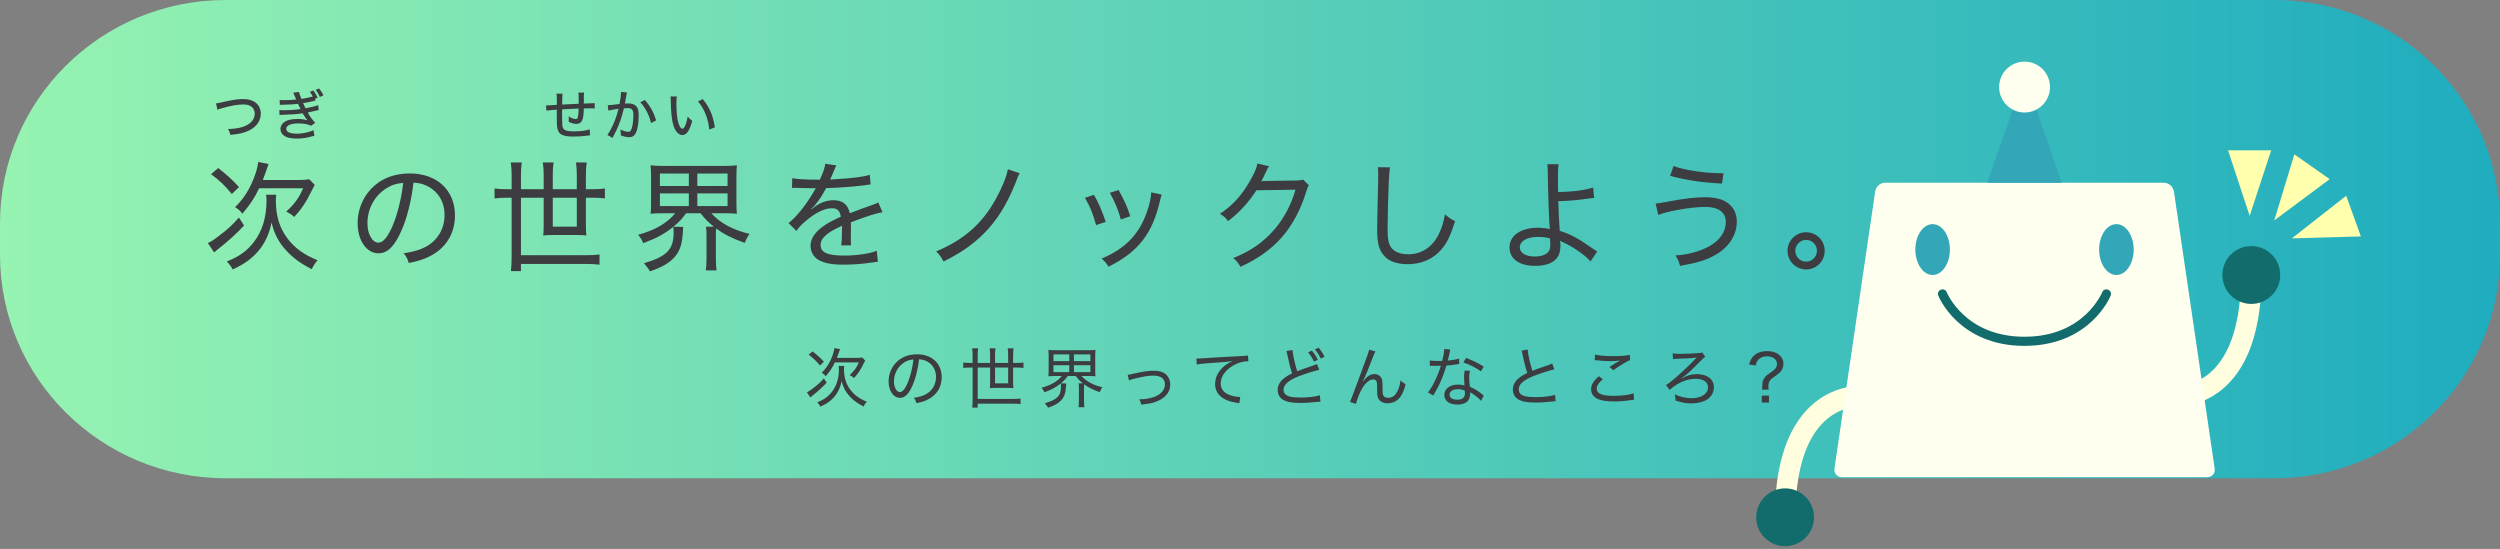
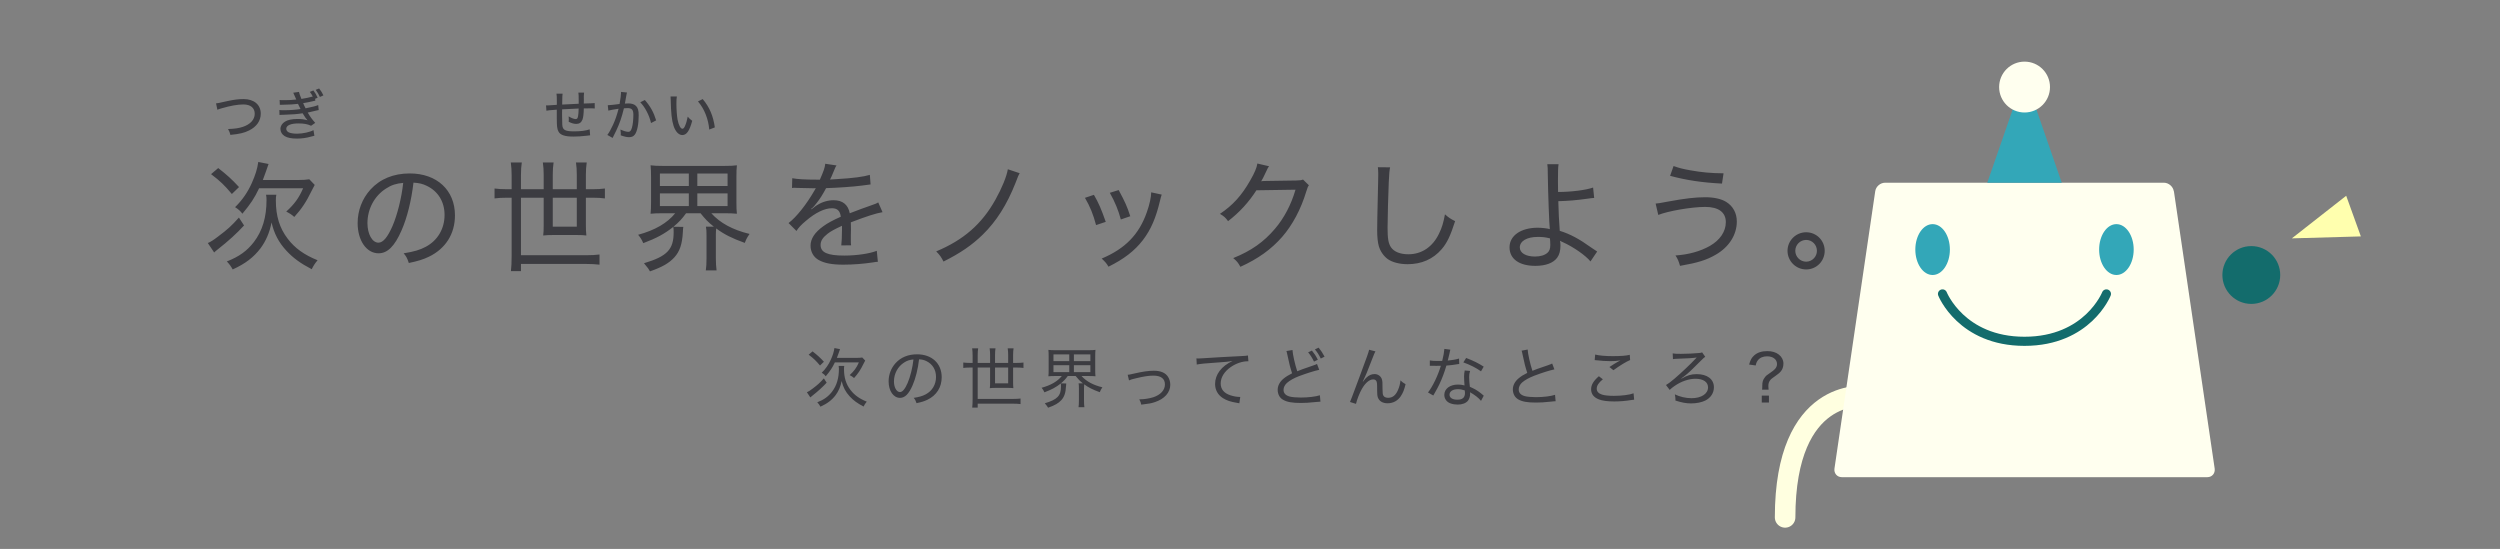
<svg xmlns="http://www.w3.org/2000/svg" width="460" height="101" viewBox="0 0 460 101" fill="none">
  <rect x="0" y="0" width="460" height="101" fill="#808080" stroke="none" />
  <g opacity="0.9">
-     <path d="M418.491 0H41.509C18.584 0 0 18.406 0 41.11V46.89C0 69.594 18.584 88 41.509 88H418.491C441.416 88 460 69.594 460 46.89V41.11C460 18.406 441.416 0 418.491 0Z" fill="url(#paint0_linear_6145_115465)" />
-   </g>
-   <path d="M399.72 72.9C399.72 72.9 414.24 74.54 414.24 50.6" stroke="#FFFFE0" stroke-width="3.78" stroke-linecap="round" stroke-linejoin="round" />
+     </g>
  <path d="M342.98 72.9C342.98 72.9 328.46 71.26 328.46 95.2" stroke="#FFFFE0" stroke-width="3.78" stroke-linecap="round" stroke-linejoin="round" />
  <path d="M399.98 35.2C399.86 34.34 399.04 33.62 398.16 33.62H346.86C345.98 33.62 345.16 34.32 345.04 35.2L337.54 86.22C337.42 87.08 338.02 87.8 338.9 87.8H406.14C407.02 87.8 407.62 87.1 407.5 86.22L400 35.2H399.98Z" fill="#FFFFEF" />
  <path d="M355.6 50.6C357.356 50.6 358.78 48.505 358.78 45.92C358.78 43.336 357.356 41.24 355.6 41.24C353.844 41.24 352.42 43.336 352.42 45.92C352.42 48.505 353.844 50.6 355.6 50.6Z" fill="#33A7B8" />
  <path d="M389.42 50.6C391.176 50.6 392.6 48.505 392.6 45.92C392.6 43.336 391.176 41.24 389.42 41.24C387.663 41.24 386.24 43.336 386.24 45.92C386.24 48.505 387.663 50.6 389.42 50.6Z" fill="#33A7B8" />
  <path d="M387.58 54.08C387.58 54.08 384.14 62.8 372.5 62.8C360.88 62.8 357.42 54.08 357.42 54.08" stroke="#136C6C" stroke-width="1.68" stroke-linecap="round" stroke-linejoin="round" />
  <path d="M372.52 13.859L365.66 33.619H379.36L372.52 13.859Z" fill="#33A7B8" />
  <path d="M372.52 20.7C375.105 20.7 377.2 18.605 377.2 16.02C377.2 13.435 375.105 11.34 372.52 11.34C369.936 11.34 367.84 13.435 367.84 16.02C367.84 18.605 369.936 20.7 372.52 20.7Z" fill="#FFFFEF" />
  <path d="M414.24 55.92C417.178 55.92 419.56 53.538 419.56 50.6C419.56 47.662 417.178 45.28 414.24 45.28C411.302 45.28 408.92 47.662 408.92 50.6C408.92 53.538 411.302 55.92 414.24 55.92Z" fill="#136C6C" />
-   <path d="M328.46 100.499C331.398 100.499 333.78 98.118 333.78 95.179C333.78 92.241 331.398 89.859 328.46 89.859C325.522 89.859 323.14 92.241 323.14 95.179C323.14 98.118 325.522 100.499 328.46 100.499Z" fill="#136C6C" />
-   <path d="M413.94 39.72L417.9 27.66H409.96L413.94 39.72Z" fill="#FFFFAE" />
-   <path d="M418.46 40.56L428.66 32.96L422.16 28.4L418.46 40.56Z" fill="#FFFFAE" />
+   <path d="M413.94 39.72L417.9 27.66L413.94 39.72Z" fill="#FFFFAE" />
  <path d="M421.699 43.859L434.399 43.499L431.699 36.02L421.699 43.859Z" fill="#FFFFAE" />
  <path d="M48.359 33.123H54.739C55.729 33.123 56.345 33.078 56.917 32.99L57.907 34.025C57.731 34.355 57.687 34.42 57.379 35.036C56.345 37.17 55.487 38.447 54.145 39.92C53.683 39.502 53.353 39.282 52.671 38.931C54.189 37.544 55.003 36.422 55.773 34.641H47.677C46.797 36.489 46.115 37.501 44.597 39.327C44.289 38.886 43.915 38.535 43.255 38.117C44.531 36.885 45.587 35.367 46.335 33.672C46.995 32.199 47.347 31.055 47.523 29.8L49.415 30.174C49.283 30.593 49.195 30.791 48.931 31.561C48.645 32.309 48.557 32.55 48.359 33.123ZM38.833 32.044L40.153 30.922C41.781 32.199 42.639 32.968 43.981 34.42L42.661 35.697C41.297 34.069 40.527 33.321 38.833 32.044ZM43.959 40.031L44.905 41.483C43.651 42.868 41.935 44.431 40.153 45.816C39.735 46.147 39.603 46.257 39.405 46.455L38.239 44.717C38.767 44.496 39.229 44.211 40.175 43.484C41.847 42.23 42.595 41.571 43.959 40.031ZM48.953 35.828H50.845C50.779 36.136 50.757 36.422 50.757 36.885C50.757 39.745 51.439 41.967 52.935 43.925C54.255 45.663 55.971 46.895 58.435 47.885C57.973 48.434 57.665 48.897 57.357 49.535C55.289 48.456 53.925 47.467 52.671 46.102C51.285 44.606 50.427 42.956 49.965 40.932C49.613 42.781 48.909 44.386 47.919 45.706C46.665 47.356 45.103 48.544 42.815 49.578C42.507 49.007 42.199 48.589 41.737 48.105C44.003 47.224 45.477 46.147 46.709 44.541C48.293 42.472 49.041 39.965 49.041 36.775C49.041 36.444 49.019 36.181 48.953 35.828ZM74.275 46.608C76.189 46.3 77.245 45.992 78.323 45.42C80.523 44.255 81.799 42.099 81.799 39.547C81.799 37.148 80.633 35.212 78.543 34.2C77.773 33.827 77.157 33.672 76.079 33.606C75.705 36.84 74.913 40.075 73.879 42.407C72.625 45.288 71.305 46.608 69.655 46.608C67.433 46.608 65.805 44.255 65.805 41.042C65.805 38.755 66.641 36.554 68.159 34.883C69.941 32.925 72.405 31.913 75.397 31.913C80.391 31.913 83.713 34.992 83.713 39.635C83.713 43.044 81.975 45.773 78.895 47.246C77.839 47.752 76.915 48.038 75.221 48.391C74.935 47.511 74.781 47.224 74.275 46.608ZM74.187 33.651C72.911 33.761 72.009 34.047 71.041 34.684C68.907 36.026 67.609 38.447 67.609 41.065C67.609 43.066 68.489 44.651 69.633 44.651C70.491 44.651 71.327 43.639 72.229 41.571C73.109 39.525 73.901 36.379 74.187 33.651ZM94.141 34.816V32.309C94.141 31.428 94.097 30.68 93.987 29.889H96.011C95.901 30.57 95.857 31.34 95.857 32.309V34.816H100.037V32.176C100.037 31.34 99.993 30.614 99.883 29.889H101.863C101.753 30.593 101.709 31.319 101.709 32.154V34.816H106.131V32.154C106.131 31.274 106.087 30.659 105.977 29.889H107.957C107.847 30.659 107.803 31.297 107.803 32.154V34.816H109.035C109.959 34.816 110.685 34.773 111.301 34.684V36.511C110.685 36.422 109.959 36.379 109.035 36.379H107.803V41.461C107.803 42.187 107.825 42.736 107.891 43.331C107.363 43.264 106.857 43.242 106.109 43.242H101.775C101.005 43.242 100.543 43.264 99.949 43.331C100.015 42.846 100.037 42.275 100.037 41.526V36.379H95.857V46.961H107.847C108.881 46.961 109.585 46.916 110.311 46.828V48.699C109.541 48.611 108.815 48.566 107.847 48.566H95.857V49.886H94.009C94.097 49.117 94.141 48.325 94.141 47.048V36.379H93.283C92.337 36.379 91.633 36.422 90.995 36.511V34.684C91.633 34.773 92.359 34.816 93.283 34.816H94.141ZM106.131 36.379H101.709V41.703H106.131V36.379ZM124.237 39.239H121.839C121.003 39.239 120.387 39.261 119.705 39.327C119.771 38.711 119.793 38.139 119.793 37.215V32.617C119.793 31.627 119.771 31.076 119.705 30.416C120.343 30.505 120.981 30.526 121.883 30.526H133.411C134.313 30.526 134.929 30.505 135.589 30.416C135.523 31.055 135.501 31.561 135.501 32.617V37.215C135.501 38.205 135.523 38.711 135.589 39.327C134.907 39.261 134.269 39.239 133.433 39.239H130.881C132.509 41.042 134.819 42.297 137.921 43.044C137.503 43.639 137.305 43.99 137.041 44.694C134.709 43.858 133.213 43.111 131.783 42.032C131.739 42.45 131.717 42.693 131.717 43.242V47.467C131.717 48.413 131.761 49.072 131.849 49.755H129.869C129.957 49.139 130.001 48.501 130.001 47.467V43.419C130.001 42.517 129.979 42.187 129.891 41.703H131.343C130.287 40.867 129.781 40.339 128.901 39.239H126.239C125.469 40.294 124.941 40.867 123.907 41.724L125.733 41.746C125.689 41.989 125.667 42.187 125.645 42.715C125.535 44.914 125.073 46.257 124.083 47.356C123.115 48.413 121.861 49.139 119.595 49.931C119.309 49.425 119.309 49.425 118.495 48.434C122.763 47.158 123.951 45.904 123.951 42.736C123.951 42.34 123.951 42.164 123.885 41.746C122.279 43.023 120.827 43.815 118.363 44.739C118.033 44.013 117.923 43.837 117.417 43.199C120.497 42.362 122.763 41.065 124.237 39.239ZM121.421 31.934V34.222H126.745V31.934H121.421ZM121.421 35.587V37.919H126.745V35.587H121.421ZM128.307 31.934V34.222H133.873V31.934H128.307ZM128.307 35.587V37.919H133.873V35.587H128.307ZM150.505 33.056H150.857C151.539 31.517 151.781 30.834 151.847 30.131L153.915 30.439C153.739 30.703 153.739 30.703 153.387 31.561C153.101 32.264 152.859 32.815 152.727 33.035C152.881 33.013 152.881 33.013 154.113 32.947C156.841 32.792 158.887 32.529 160.053 32.176L160.185 33.937C159.767 33.98 159.767 33.98 158.491 34.157C156.973 34.355 154.157 34.553 152.001 34.618C151.363 35.806 150.923 36.532 150.219 37.413C150.043 37.676 149.581 38.182 149.515 38.227C149.383 38.315 149.295 38.38 149.295 38.403C149.273 38.425 149.273 38.425 149.251 38.447C149.273 38.49 149.295 38.513 149.295 38.513C149.427 38.403 149.537 38.337 149.603 38.292C149.999 37.962 150.131 37.874 150.351 37.742C151.275 37.148 152.353 36.84 153.387 36.84C155.037 36.84 156.049 37.654 156.357 39.239C158.073 38.578 158.975 38.248 160.053 37.874C161.175 37.478 161.241 37.456 161.593 37.236L162.385 39.041C161.197 39.239 159.481 39.788 156.555 40.91C156.577 41.636 156.577 41.703 156.577 42.187C156.577 42.428 156.577 42.891 156.555 43.331C156.555 43.748 156.555 44.056 156.555 44.233C156.555 44.606 156.555 44.782 156.599 45.135L154.795 45.157C154.861 44.717 154.927 43.419 154.927 42.23C154.927 41.879 154.927 41.812 154.927 41.548C153.585 42.164 152.859 42.56 152.287 43.001C151.385 43.705 150.989 44.321 150.989 45.069C150.989 46.455 152.243 47.026 155.345 47.026C157.589 47.026 160.009 46.675 161.329 46.147L161.527 48.17C161.175 48.193 161.087 48.193 160.625 48.281C158.953 48.544 156.929 48.699 155.147 48.699C153.101 48.699 151.693 48.434 150.637 47.84C149.691 47.312 149.141 46.344 149.141 45.2C149.141 43.947 149.911 42.758 151.473 41.636C152.287 41.042 153.233 40.536 154.707 39.877C154.575 38.798 154.069 38.315 153.079 38.315C151.737 38.315 150.043 39.129 148.305 40.624C147.425 41.35 146.941 41.879 146.545 42.495L145.093 41.042C146.545 39.943 148.415 37.589 149.911 34.971C149.977 34.861 149.977 34.861 150.109 34.618C150.043 34.618 149.801 34.641 149.713 34.641C149.273 34.641 147.095 34.596 146.633 34.575C146.413 34.553 146.303 34.553 146.193 34.553C146.083 34.553 145.951 34.553 145.731 34.596L145.775 32.792C146.721 32.968 148.107 33.056 150.505 33.056ZM185.441 31.142L187.619 31.869C187.399 32.242 187.399 32.242 186.849 33.672C185.287 37.633 183.329 40.734 180.843 43.154C178.841 45.112 176.751 46.542 173.605 48.127C173.165 47.269 172.967 46.983 172.263 46.257C177.301 44.145 180.645 41.24 183.153 36.752C184.341 34.641 185.243 32.419 185.441 31.142ZM199.631 36.401L201.281 35.85C202.183 37.413 202.601 38.403 203.459 40.822L201.677 41.416C201.149 39.437 200.577 38.007 199.631 36.401ZM204.207 35.477L205.835 34.971C207.001 37.127 207.397 38.007 207.969 39.788L206.231 40.383C205.813 38.776 205.153 37.148 204.207 35.477ZM211.819 35.389L213.755 35.806C213.623 36.203 213.579 36.356 213.469 36.819C212.699 40.096 211.775 42.23 210.301 44.166C208.761 46.169 206.803 47.664 203.965 49.072C203.569 48.413 203.349 48.17 202.711 47.577C207.045 45.751 209.597 43.133 211.027 39.019C211.533 37.589 211.819 36.224 211.819 35.389ZM231.355 30.087L233.511 30.593C233.313 30.857 233.291 30.857 233.027 31.451C232.499 32.572 232.323 32.925 232.059 33.364C232.235 33.321 232.235 33.321 232.609 33.298C232.741 33.298 232.741 33.298 232.873 33.298C235.953 33.255 237.823 33.233 238.483 33.211C239.275 33.188 239.407 33.166 239.759 33.035L240.837 34.09C240.639 34.377 240.617 34.42 240.353 35.234C239.385 38.468 237.823 41.395 235.931 43.572C233.907 45.883 231.487 47.62 228.231 49.094C227.813 48.325 227.593 48.06 226.911 47.489C230.233 46.147 232.521 44.541 234.611 42.077C236.261 40.141 237.581 37.654 238.373 34.904L231.179 35.014C229.771 37.215 228.055 39.084 225.965 40.691C225.481 40.031 225.239 39.81 224.469 39.349C226.845 37.764 228.473 35.961 230.035 33.211C230.849 31.802 231.245 30.857 231.355 30.087ZM253.531 30.768L255.775 30.791C255.665 31.363 255.599 31.956 255.533 33.519C255.445 35.124 255.313 40.449 255.313 41.922C255.313 43.925 255.467 44.761 255.929 45.486C256.501 46.322 257.623 46.785 259.141 46.785C261.605 46.785 263.629 45.42 264.795 42.956C265.323 41.879 265.587 40.977 265.873 39.437C266.599 40.075 266.907 40.273 267.743 40.691C266.885 43.374 266.247 44.717 265.257 45.861C263.673 47.687 261.561 48.611 259.009 48.611C257.491 48.611 256.171 48.258 255.335 47.664C254.587 47.114 253.993 46.257 253.707 45.31C253.509 44.651 253.399 43.572 253.399 42.407C253.399 41.065 253.421 40.383 253.575 33.474C253.597 32.837 253.597 32.331 253.597 32.001C253.597 31.517 253.575 31.253 253.531 30.768ZM284.705 30.218H286.773C286.685 30.834 286.663 31.517 286.663 33.364C286.663 33.761 286.663 34.135 286.685 35.322C289.127 35.322 291.833 34.971 293.131 34.508L293.329 36.422C292.911 36.444 292.911 36.444 291.965 36.577C290.073 36.84 288.555 36.972 286.729 37.017C286.773 38.931 286.861 40.779 286.993 42.472C288.907 43.066 290.557 43.947 292.823 45.575C293.329 45.926 293.439 45.992 293.879 46.279L292.647 48.105C291.789 47.026 289.523 45.443 287.565 44.562C287.301 44.453 287.279 44.431 287.037 44.298C287.103 44.519 287.125 44.849 287.125 45.2C287.125 46.102 286.927 46.873 286.531 47.401C285.827 48.391 284.397 48.919 282.505 48.919C279.535 48.919 277.753 47.642 277.753 45.508C277.753 43.352 279.843 41.901 282.945 41.901C283.715 41.901 284.815 42.032 285.167 42.164C285.057 41.416 284.837 35.455 284.793 32.044C284.793 30.945 284.771 30.768 284.705 30.218ZM285.189 43.858C284.287 43.639 283.847 43.594 282.923 43.594C280.943 43.594 279.645 44.364 279.645 45.531C279.645 46.542 280.745 47.203 282.439 47.203C283.429 47.203 284.243 46.961 284.749 46.498C285.101 46.191 285.255 45.728 285.255 45.069C285.255 44.717 285.211 43.858 285.189 43.858ZM307.299 32.352L307.937 30.549C308.971 30.922 309.675 31.099 311.039 31.34C313.151 31.715 314.757 31.869 317.133 31.89L316.847 33.782C313.129 33.584 310.313 33.166 307.299 32.352ZM305.121 39.547L304.637 37.456C305.165 37.413 305.165 37.413 306.947 37.083C310.049 36.511 311.963 36.291 313.767 36.291C315.373 36.291 316.737 36.599 317.617 37.148C318.871 37.919 319.575 39.217 319.575 40.757C319.575 43.199 318.145 45.465 315.681 46.873C314.009 47.84 312.425 48.346 309.125 48.919C308.861 48.017 308.729 47.687 308.289 47.005C310.665 46.85 312.843 46.257 314.625 45.245C316.495 44.166 317.551 42.605 317.551 40.867C317.551 39.062 316.209 38.072 313.767 38.072C311.259 38.072 306.947 38.821 305.121 39.547ZM332.335 42.736C334.227 42.736 335.745 44.255 335.745 46.147C335.745 48.06 334.227 49.578 332.335 49.578C330.443 49.578 328.903 48.038 328.903 46.147C328.903 44.276 330.443 42.736 332.335 42.736ZM332.335 44.145C331.235 44.145 330.333 45.047 330.333 46.147C330.333 47.246 331.235 48.148 332.335 48.148C333.413 48.148 334.315 47.246 334.315 46.147C334.315 45.047 333.435 44.145 332.335 44.145Z" fill="#3C3C41" />
  <path d="M153.988 65.852H157.468C158.008 65.852 158.344 65.828 158.656 65.78L159.196 66.344C159.1 66.524 159.076 66.56 158.908 66.896C158.344 68.06 157.876 68.756 157.144 69.56C156.892 69.332 156.712 69.212 156.34 69.02C157.168 68.264 157.612 67.652 158.032 66.68H153.616C153.136 67.688 152.764 68.24 151.936 69.236C151.768 68.996 151.564 68.804 151.204 68.576C151.9 67.904 152.476 67.076 152.884 66.152C153.244 65.348 153.436 64.724 153.532 64.04L154.564 64.244C154.492 64.472 154.444 64.58 154.3 65C154.144 65.408 154.096 65.54 153.988 65.852ZM148.792 65.264L149.512 64.652C150.4 65.348 150.868 65.768 151.6 66.56L150.88 67.256C150.136 66.368 149.716 65.96 148.792 65.264ZM151.588 69.62L152.104 70.412C151.42 71.168 150.484 72.02 149.512 72.776C149.284 72.956 149.212 73.016 149.104 73.124L148.468 72.176C148.756 72.056 149.008 71.9 149.524 71.504C150.436 70.82 150.844 70.46 151.588 69.62ZM154.312 67.328H155.344C155.308 67.496 155.296 67.652 155.296 67.904C155.296 69.464 155.668 70.676 156.484 71.744C157.204 72.692 158.14 73.364 159.484 73.904C159.232 74.204 159.064 74.456 158.896 74.804C157.768 74.216 157.024 73.676 156.34 72.932C155.584 72.116 155.116 71.216 154.864 70.112C154.672 71.12 154.288 71.996 153.748 72.716C153.064 73.616 152.212 74.264 150.964 74.828C150.796 74.516 150.628 74.288 150.376 74.024C151.612 73.544 152.416 72.956 153.088 72.08C153.952 70.952 154.36 69.584 154.36 67.844C154.36 67.664 154.348 67.52 154.312 67.328ZM168.124 73.208C169.168 73.04 169.744 72.872 170.332 72.56C171.532 71.924 172.228 70.748 172.228 69.356C172.228 68.048 171.592 66.992 170.452 66.44C170.032 66.236 169.696 66.152 169.108 66.116C168.904 67.88 168.472 69.644 167.908 70.916C167.224 72.488 166.504 73.208 165.604 73.208C164.392 73.208 163.504 71.924 163.504 70.172C163.504 68.924 163.96 67.724 164.788 66.812C165.76 65.744 167.104 65.192 168.736 65.192C171.46 65.192 173.272 66.872 173.272 69.404C173.272 71.264 172.324 72.752 170.644 73.556C170.068 73.832 169.564 73.988 168.64 74.18C168.484 73.7 168.4 73.544 168.124 73.208ZM168.076 66.14C167.38 66.2 166.888 66.356 166.36 66.704C165.196 67.436 164.488 68.756 164.488 70.184C164.488 71.276 164.968 72.14 165.592 72.14C166.06 72.14 166.516 71.588 167.008 70.46C167.488 69.344 167.92 67.628 168.076 66.14ZM178.96 66.776V65.408C178.96 64.928 178.936 64.52 178.876 64.088H179.98C179.92 64.46 179.896 64.88 179.896 65.408V66.776H182.176V65.336C182.176 64.88 182.152 64.484 182.092 64.088H183.172C183.112 64.472 183.088 64.868 183.088 65.324V66.776H185.5V65.324C185.5 64.844 185.476 64.508 185.416 64.088H186.496C186.436 64.508 186.412 64.856 186.412 65.324V66.776H187.084C187.588 66.776 187.984 66.752 188.32 66.704V67.7C187.984 67.652 187.588 67.628 187.084 67.628H186.412V70.4C186.412 70.796 186.424 71.096 186.46 71.42C186.172 71.384 185.896 71.372 185.488 71.372H183.124C182.704 71.372 182.452 71.384 182.128 71.42C182.164 71.156 182.176 70.844 182.176 70.436V67.628H179.896V73.4H186.436C187 73.4 187.384 73.376 187.78 73.328V74.348C187.36 74.3 186.964 74.276 186.436 74.276H179.896V74.996H178.888C178.936 74.576 178.96 74.144 178.96 73.448V67.628H178.492C177.976 67.628 177.592 67.652 177.244 67.7V66.704C177.592 66.752 177.988 66.776 178.492 66.776H178.96ZM185.5 67.628H183.088V70.532H185.5V67.628ZM195.376 69.188H194.068C193.612 69.188 193.276 69.2 192.904 69.236C192.94 68.9 192.952 68.588 192.952 68.084V65.576C192.952 65.036 192.94 64.736 192.904 64.376C193.252 64.424 193.6 64.436 194.092 64.436H200.38C200.872 64.436 201.208 64.424 201.568 64.376C201.532 64.724 201.52 65 201.52 65.576V68.084C201.52 68.624 201.532 68.9 201.568 69.236C201.196 69.2 200.848 69.188 200.392 69.188H199C199.888 70.172 201.148 70.856 202.84 71.264C202.612 71.588 202.504 71.78 202.36 72.164C201.088 71.708 200.272 71.3 199.492 70.712C199.468 70.94 199.456 71.072 199.456 71.372V73.676C199.456 74.192 199.48 74.552 199.528 74.924H198.448C198.496 74.588 198.52 74.24 198.52 73.676V71.468C198.52 70.976 198.508 70.796 198.46 70.532H199.252C198.676 70.076 198.4 69.788 197.92 69.188H196.468C196.048 69.764 195.76 70.076 195.196 70.544L196.192 70.556C196.168 70.688 196.156 70.796 196.144 71.084C196.084 72.284 195.832 73.016 195.292 73.616C194.764 74.192 194.08 74.588 192.844 75.02C192.688 74.744 192.688 74.744 192.244 74.204C194.572 73.508 195.22 72.824 195.22 71.096C195.22 70.88 195.22 70.784 195.184 70.556C194.308 71.252 193.516 71.684 192.172 72.188C191.992 71.792 191.932 71.696 191.656 71.348C193.336 70.892 194.572 70.184 195.376 69.188ZM193.84 65.204V66.452H196.744V65.204H193.84ZM193.84 67.196V68.468H196.744V67.196H193.84ZM197.596 65.204V66.452H200.632V65.204H197.596ZM197.596 67.196V68.468H200.632V67.196H197.596ZM207.736 69.992L207.496 68.96C207.808 68.936 207.82 68.924 208.636 68.744C210.232 68.372 211.3 68.216 212.32 68.216C213.58 68.216 214.468 68.6 214.936 69.368C215.188 69.764 215.332 70.28 215.332 70.796C215.332 72.212 214.264 73.412 212.5 73.988C211.768 74.228 211.516 74.264 209.992 74.456C209.908 74.048 209.848 73.892 209.62 73.472C209.704 73.472 209.752 73.472 209.8 73.472C210.532 73.472 211.492 73.316 212.188 73.1C213.544 72.656 214.348 71.78 214.348 70.736C214.348 69.68 213.616 69.116 212.224 69.116C211.396 69.116 210.496 69.248 209.056 69.596C208.312 69.764 208.12 69.824 207.736 69.992ZM220.203 67.076L220.143 65.948C220.395 65.96 220.503 65.96 220.575 65.96C220.743 65.96 220.899 65.948 221.271 65.924C222.951 65.804 226.239 65.624 228.219 65.528C228.951 65.504 229.431 65.456 229.623 65.408L229.707 66.476C229.647 66.476 229.587 66.476 229.563 66.476C228.591 66.476 227.451 66.86 226.503 67.508C225.291 68.336 224.607 69.428 224.607 70.556C224.607 71.612 225.207 72.344 226.407 72.74C227.007 72.932 227.631 73.04 228.207 73.04L228.039 74.204C227.895 74.168 227.847 74.168 227.655 74.132C226.419 73.928 225.711 73.7 225.003 73.244C224.079 72.656 223.575 71.732 223.575 70.652C223.575 68.912 224.763 67.34 226.791 66.428C226.023 66.548 225.447 66.608 224.151 66.692C221.823 66.848 220.839 66.944 220.203 67.076ZM240.696 64.832L241.392 64.508C241.86 65.084 242.088 65.42 242.484 66.188L241.776 66.536C241.44 65.84 241.08 65.276 240.696 64.832ZM241.944 64.292L242.628 63.968C243.048 64.472 243.348 64.928 243.72 65.624L243.024 65.972C242.688 65.288 242.364 64.784 241.944 64.292ZM236.7 64.592L237.816 64.4C237.864 65.228 238.284 67.088 238.692 68.312C239.424 68.012 239.424 68.012 241.536 67.28C242.064 67.1 242.112 67.076 242.328 66.968L242.736 68.048C241.836 68.24 240.36 68.708 239.016 69.212C238.08 69.572 237.312 70.004 236.796 70.46C236.4 70.82 236.172 71.276 236.172 71.732C236.172 72.356 236.556 72.764 237.324 72.968C237.732 73.076 238.512 73.148 239.328 73.148C240.708 73.148 242.088 72.98 242.856 72.728L242.964 73.904C242.712 73.916 242.712 73.916 242.052 73.976C240.804 74.108 240.192 74.144 239.316 74.144C237.768 74.144 236.82 73.976 236.1 73.568C235.452 73.208 235.092 72.536 235.092 71.708C235.092 70.976 235.476 70.244 236.16 69.68C236.616 69.308 237 69.068 237.744 68.684C237.42 67.712 237.18 66.8 236.892 65.36C236.784 64.856 236.772 64.784 236.7 64.592ZM251.916 64.352L253.08 64.652C252.912 64.952 252.864 65.072 252.492 66.032C251.484 68.636 251.388 68.876 250.752 70.196L250.8 70.22C251.1 69.812 251.22 69.668 251.412 69.488C251.892 69.032 252.348 68.828 252.936 68.828C253.536 68.828 254.076 69.212 254.256 69.752C254.376 70.124 254.388 70.328 254.388 71.672C254.388 72.356 254.424 72.62 254.568 72.836C254.712 73.064 255.024 73.196 255.432 73.196C256.224 73.196 256.824 72.728 257.232 71.756C257.472 71.216 257.628 70.628 257.688 69.992C258 70.304 258.132 70.4 258.624 70.688C258.408 71.648 258.144 72.308 257.748 72.896C257.196 73.736 256.32 74.204 255.324 74.204C254.412 74.204 253.776 73.82 253.524 73.124C253.428 72.86 253.392 72.464 253.392 71.816V71.264C253.392 70.664 253.368 70.448 253.308 70.244C253.2 69.944 252.996 69.812 252.672 69.812C251.976 69.812 251.232 70.436 250.584 71.564C250.188 72.236 249.648 73.604 249.504 74.312L248.4 73.964C248.568 73.592 248.568 73.592 250.284 68.984C251.58 65.516 251.832 64.772 251.916 64.352ZM265.764 64.196L266.868 64.34C266.796 64.556 266.796 64.592 266.688 65.108C266.604 65.516 266.532 65.78 266.388 66.344C267.192 66.272 267.948 66.14 268.464 65.972L268.5 66.968C268.368 66.98 268.368 66.98 268.092 67.028C267.636 67.112 266.952 67.208 266.136 67.268C265.776 68.516 265.344 69.668 264.816 70.772C264.528 71.348 264.42 71.552 263.964 72.356C263.856 72.536 263.784 72.668 263.724 72.776L262.752 72.212C263.604 71.132 264.564 69.152 265.116 67.304C264.804 67.316 264.756 67.316 264.252 67.316C263.964 67.316 263.868 67.316 263.508 67.304C263.388 67.304 263.292 67.304 263.22 67.304C263.196 67.304 263.148 67.304 263.088 67.304V66.32C263.508 66.392 263.868 66.416 264.54 66.416C264.864 66.416 265.176 66.416 265.368 66.404C265.572 65.648 265.728 64.736 265.764 64.196ZM273 67.46L272.508 68.324C271.5 67.628 270.552 67.148 269.256 66.68L269.772 65.864C271.164 66.404 272.016 66.824 273 67.46ZM273.012 72.8L272.508 73.76C272.064 73.208 271.32 72.632 270.48 72.176C270.504 72.332 270.504 72.392 270.504 72.488C270.504 72.944 270.348 73.424 270.108 73.724C269.748 74.18 269.052 74.444 268.212 74.444C267.768 74.444 267.288 74.372 266.904 74.228C266.196 73.988 265.752 73.376 265.752 72.656C265.752 71.54 266.784 70.76 268.26 70.76C268.668 70.76 268.968 70.796 269.472 70.916C269.424 70.328 269.388 69.68 269.388 69.284C269.388 68.888 269.424 68.576 269.508 68.168L270.492 68.252C270.36 68.708 270.324 68.948 270.324 69.404C270.324 69.908 270.384 70.64 270.456 71.168C271.344 71.564 271.776 71.804 272.496 72.368C272.676 72.512 272.724 72.548 272.832 72.656C272.94 72.74 272.94 72.74 273.012 72.8ZM269.52 71.84C269.04 71.672 268.716 71.612 268.26 71.612C267.312 71.612 266.712 72.008 266.712 72.62C266.712 73.196 267.252 73.544 268.152 73.544C269.1 73.544 269.556 73.148 269.556 72.32C269.556 72.188 269.532 71.84 269.52 71.84ZM279.972 64.52L281.088 64.316C281.136 65.144 281.556 67.016 281.964 68.228C282.696 67.928 282.696 67.928 284.808 67.208C285.336 67.016 285.384 67.004 285.6 66.884L286.008 67.964C285.108 68.156 283.632 68.624 282.288 69.14C281.352 69.5 280.584 69.932 280.068 70.376C279.672 70.736 279.444 71.192 279.444 71.66C279.444 72.284 279.828 72.692 280.596 72.896C281.004 73.004 281.784 73.076 282.6 73.076C283.98 73.076 285.36 72.908 286.128 72.644L286.236 73.832C285.984 73.832 285.984 73.832 285.324 73.904C284.076 74.036 283.464 74.072 282.588 74.072C281.04 74.072 280.092 73.904 279.372 73.496C278.724 73.124 278.364 72.452 278.364 71.636C278.364 70.904 278.748 70.172 279.432 69.608C279.888 69.224 280.272 68.984 281.016 68.612C280.692 67.64 280.452 66.716 280.164 65.288C280.056 64.772 280.044 64.712 279.972 64.52ZM293.424 66.26L293.508 65.24C294.288 65.432 295.356 65.528 296.724 65.528C298.236 65.528 299.196 65.456 299.88 65.288L299.94 66.248C299.196 66.56 298.08 67.244 296.868 68.12L296.136 67.532C296.916 67.016 297.132 66.884 297.612 66.608C297.744 66.536 297.768 66.524 297.924 66.44C298.008 66.392 298.032 66.38 298.152 66.32C297.444 66.416 297.024 66.452 296.364 66.452C295.572 66.452 294.552 66.392 293.832 66.296C293.616 66.272 293.58 66.272 293.424 66.26ZM300.576 72.368L300.684 73.544C300.516 73.556 300.468 73.568 300.252 73.592C299.112 73.784 298.044 73.868 297.024 73.868C295.812 73.868 294.792 73.736 294.18 73.484C293.244 73.112 292.764 72.488 292.764 71.624C292.764 70.808 293.208 70.076 294.192 69.224L294.924 69.788C294.144 70.424 293.796 70.964 293.796 71.516C293.796 72.032 294.132 72.404 294.78 72.608C295.212 72.752 296.004 72.836 296.952 72.836C298.428 72.836 299.88 72.644 300.576 72.368ZM307.824 66.08L307.776 65.024C308.136 65.096 308.46 65.108 309.288 65.108C310.308 65.108 311.868 65.036 312.648 64.952C312.948 64.928 313.02 64.904 313.188 64.832L313.764 65.648C313.632 65.732 313.572 65.78 313.428 65.912C313.416 65.936 313.212 66.128 312.828 66.5L311.484 67.832C310.716 68.588 310.14 69.08 309.348 69.644L309.384 69.68C310.452 69.056 311.184 68.84 312.204 68.84C314.136 68.84 315.36 69.776 315.36 71.264C315.36 72.308 314.76 73.22 313.752 73.712C313.092 74.036 312.144 74.228 311.148 74.228C310.248 74.228 309.372 74.06 308.28 73.7C308.28 73.604 308.28 73.52 308.28 73.46C308.28 73.232 308.256 73.016 308.172 72.56C309.06 73.004 310.212 73.268 311.232 73.268C313.044 73.268 314.28 72.464 314.28 71.276C314.28 70.292 313.404 69.692 311.976 69.692C310.764 69.692 309.372 70.16 308.184 70.976C307.764 71.252 307.488 71.48 307.224 71.744L306.54 70.844C306.948 70.616 307.404 70.268 308.1 69.68C309.408 68.564 311.124 66.932 311.964 66.02C312.024 65.948 312.144 65.828 312.18 65.792L312.168 65.78C311.736 65.876 310.2 65.972 308.724 66.008C308.304 66.02 308.028 66.044 307.824 66.08ZM325.425 71.696H324.225C324.261 71.384 324.261 71.3 324.261 70.94C324.261 70.28 324.381 69.884 324.717 69.452C324.957 69.128 325.041 69.056 325.785 68.552C326.193 68.276 326.409 68.096 326.589 67.904C326.829 67.652 326.973 67.316 326.973 66.992C326.973 66.14 326.241 65.564 325.149 65.564C324.405 65.564 323.817 65.816 323.457 66.284C323.253 66.548 323.157 66.752 323.049 67.244L321.837 67.076C322.077 66.212 322.317 65.78 322.809 65.36C323.385 64.856 324.177 64.604 325.185 64.604C326.073 64.604 326.769 64.82 327.321 65.252C327.849 65.672 328.149 66.248 328.149 66.872C328.149 67.328 328.065 67.7 327.873 68.036C327.657 68.408 327.417 68.648 326.769 69.104C326.001 69.644 325.845 69.764 325.677 70.004C325.473 70.28 325.377 70.604 325.377 71.072C325.377 71.252 325.389 71.432 325.425 71.696ZM324.165 72.788H325.485V74.06H324.165V72.788Z" fill="#3C3C41" />
  <path d="M40 20.2L39.75 19.02C40.03 19 40.03 19 41.93 18.58C43.08 18.33 43.94 18.23 44.83 18.23C46.75 18.23 47.98 19.28 47.98 20.91C47.98 22.23 47.21 23.33 45.82 24.01C44.91 24.46 44.09 24.65 42.39 24.82C42.28 24.37 42.21 24.19 41.96 23.74C43.17 23.7 43.93 23.59 44.66 23.35C46.06 22.89 46.87 22.01 46.87 20.93C46.87 19.85 46.1 19.22 44.78 19.22C43.73 19.22 42.43 19.45 40.77 19.93C40.3 20.07 40.2 20.1 40 20.2ZM57.99 18.17L58.02 18.52C57.25 18.71 56.22 18.92 55.78 18.98C55.93 19.34 55.99 19.47 56.23 19.93C57.5 19.68 58.17 19.5 58.55 19.33L58.64 20.25C58.46 20.29 58.27 20.33 58.04 20.38C57.36 20.55 57.36 20.55 56.99 20.63C56.72 20.68 56.72 20.68 56.62 20.71C57.14 21.58 57.38 21.9 58 22.61L57.24 23.14C56.6 22.84 55.91 22.71 54.94 22.71C53.49 22.71 52.67 23.07 52.67 23.71C52.67 23.97 52.86 24.23 53.14 24.36C53.48 24.51 54.02 24.6 54.65 24.6C55.69 24.6 57.07 24.3 57.68 23.94L57.85 24.98C57.66 25.01 57.66 25.01 57.21 25.14C56.38 25.38 55.54 25.5 54.65 25.5C53.6 25.5 52.9 25.36 52.37 25.04C51.89 24.75 51.6 24.26 51.6 23.72C51.6 23.19 51.9 22.72 52.43 22.38C52.94 22.06 53.73 21.89 54.74 21.89C55.43 21.89 56.04 21.97 56.58 22.13C56.35 21.9 56.1 21.54 55.68 20.84C54.72 21 53.81 21.07 52.18 21.12C51.68 21.13 51.64 21.13 51.43 21.16L51.4 20.24C51.64 20.27 51.82 20.28 52.29 20.28C53.36 20.28 54.56 20.19 55.3 20.06C55.18 19.83 55.13 19.74 54.83 19.11C54 19.21 53.28 19.25 52.15 19.27C51.74 19.27 51.7 19.27 51.49 19.29L51.45 18.4C51.76 18.43 51.87 18.43 52.44 18.43C53.16 18.43 53.88 18.39 54.51 18.31C54.32 17.84 54.04 17.2 53.96 17.06L55.01 16.91C55.05 17.14 55.16 17.45 55.46 18.2C56.18 18.09 56.94 17.93 57.55 17.76C57.35 17.38 57.26 17.23 57.01 16.91L57.66 16.64C58.01 17.1 58.19 17.4 58.45 17.98L57.99 18.17ZM58.09 16.53L58.72 16.28C59.06 16.71 59.3 17.09 59.51 17.55L58.86 17.84C58.64 17.36 58.4 16.94 58.09 16.53Z" fill="#3C3C41" />
  <path d="M106.48 19.09V18.52C106.48 17.56 106.47 17.39 106.42 17.04H107.47C107.43 17.37 107.42 17.49 107.42 17.68C107.42 17.69 107.42 17.73 107.42 17.79C107.43 17.99 107.43 18 107.43 18.4C107.43 18.62 107.43 18.67 107.42 18.86V19.05C109.11 19 109.11 19 109.42 18.96L109.44 19.96C109.19 19.93 109.09 19.93 108.86 19.93C108.68 19.93 107.95 19.94 107.42 19.95C107.41 20.86 107.32 21.63 107.18 21.99C106.98 22.53 106.59 22.8 106.03 22.8C105.62 22.8 105.19 22.68 104.64 22.41C104.65 22.18 104.66 22.08 104.66 21.93C104.66 21.75 104.65 21.65 104.63 21.41C105.15 21.73 105.62 21.91 105.92 21.91C106.19 21.91 106.3 21.77 106.37 21.33C106.43 21.01 106.46 20.58 106.47 19.97C104.85 20.04 104.85 20.04 103.43 20.12C103.43 20.2 103.43 20.26 103.43 20.31C103.43 20.36 103.43 20.36 103.42 20.8C103.42 20.9 103.42 21.03 103.42 21.11C103.42 21.65 103.44 22.75 103.46 22.97C103.53 23.93 103.97 24.17 105.68 24.17C106.84 24.17 107.82 24.04 108.5 23.8L108.58 24.9C108.28 24.94 108.28 24.94 107.78 24.99C107.05 25.08 106.2 25.13 105.49 25.13C103.92 25.13 103.08 24.84 102.75 24.19C102.51 23.73 102.45 23.2 102.45 21.83C102.45 21.22 102.45 20.61 102.45 20.18C100.98 20.29 100.98 20.29 100.54 20.37L100.47 19.39C100.59 19.4 100.68 19.4 100.74 19.4C100.82 19.4 101.39 19.36 102.45 19.29C102.46 19.11 102.46 19.03 102.46 18.96C102.46 17.86 102.45 17.56 102.39 17.23H103.52C103.47 17.57 103.47 17.57 103.44 19.24C104.97 19.16 104.97 19.16 106.48 19.09ZM111.93 20.35L111.83 19.36C112.19 19.36 113.15 19.25 114 19.13C114.17 18.19 114.27 17.42 114.27 17.09C114.27 17.05 114.27 16.99 114.26 16.91L115.36 17.02C115.33 17.15 115.31 17.22 115.29 17.35C115.25 17.54 115.25 17.54 115.22 17.7C115.19 17.92 115.19 17.92 115.05 18.67C115.01 18.9 115.01 18.92 114.98 19.06C115.25 19.04 115.41 19.03 115.63 19.03C116.26 19.03 116.73 19.19 117.04 19.51C117.39 19.87 117.52 20.34 117.52 21.22C117.52 22.88 117.24 24.23 116.79 24.79C116.52 25.12 116.23 25.24 115.73 25.24C115.32 25.24 114.87 25.14 114.21 24.9C114.22 24.74 114.23 24.61 114.23 24.52C114.23 24.34 114.21 24.18 114.16 23.83C114.7 24.09 115.28 24.26 115.62 24.26C115.94 24.26 116.12 24.04 116.28 23.48C116.44 22.95 116.54 22 116.54 21.13C116.54 20.2 116.27 19.89 115.44 19.89C115.23 19.89 115.06 19.9 114.8 19.93C114.4 21.59 114.01 22.72 113.38 24.05C113.31 24.21 113.08 24.65 112.72 25.38L111.75 24.83C112.05 24.45 112.45 23.73 112.79 22.98C113.23 22 113.46 21.34 113.82 20.01C113.04 20.12 112.32 20.25 111.93 20.35ZM117.81 18.82L118.65 18.4C119.66 19.55 120.28 20.66 120.73 22.15L119.79 22.64C119.6 21.83 119.36 21.2 118.97 20.46C118.59 19.76 118.28 19.32 117.81 18.82ZM123.38 17.75H124.54C124.48 18.11 124.46 18.49 124.46 19.08C124.46 20.1 124.55 21.36 124.67 21.99C124.87 23.03 125.22 23.69 125.57 23.69C125.73 23.69 125.88 23.53 126.02 23.23C126.25 22.7 126.42 22.14 126.54 21.46C126.83 21.8 126.96 21.92 127.37 22.23C126.86 24.1 126.34 24.85 125.54 24.85C124.88 24.85 124.28 24.21 123.93 23.14C123.6 22.12 123.46 20.79 123.41 18.36C123.41 18.02 123.4 17.96 123.38 17.75ZM128.43 18.66L129.3 18.23C130.56 19.74 131.22 21.29 131.53 23.44L130.5 23.84C130.43 22.92 130.2 21.92 129.84 21.03C129.5 20.15 129.03 19.38 128.43 18.66Z" fill="#3C3C41" />
  <defs>
    <linearGradient id="paint0_linear_6145_115465" x1="0" y1="43.99" x2="460" y2="43.99" gradientUnits="userSpaceOnUse">
      <stop stop-color="#98FFB6" />
      <stop offset="1" stop-color="#14B1C5" />
    </linearGradient>
  </defs>
</svg>